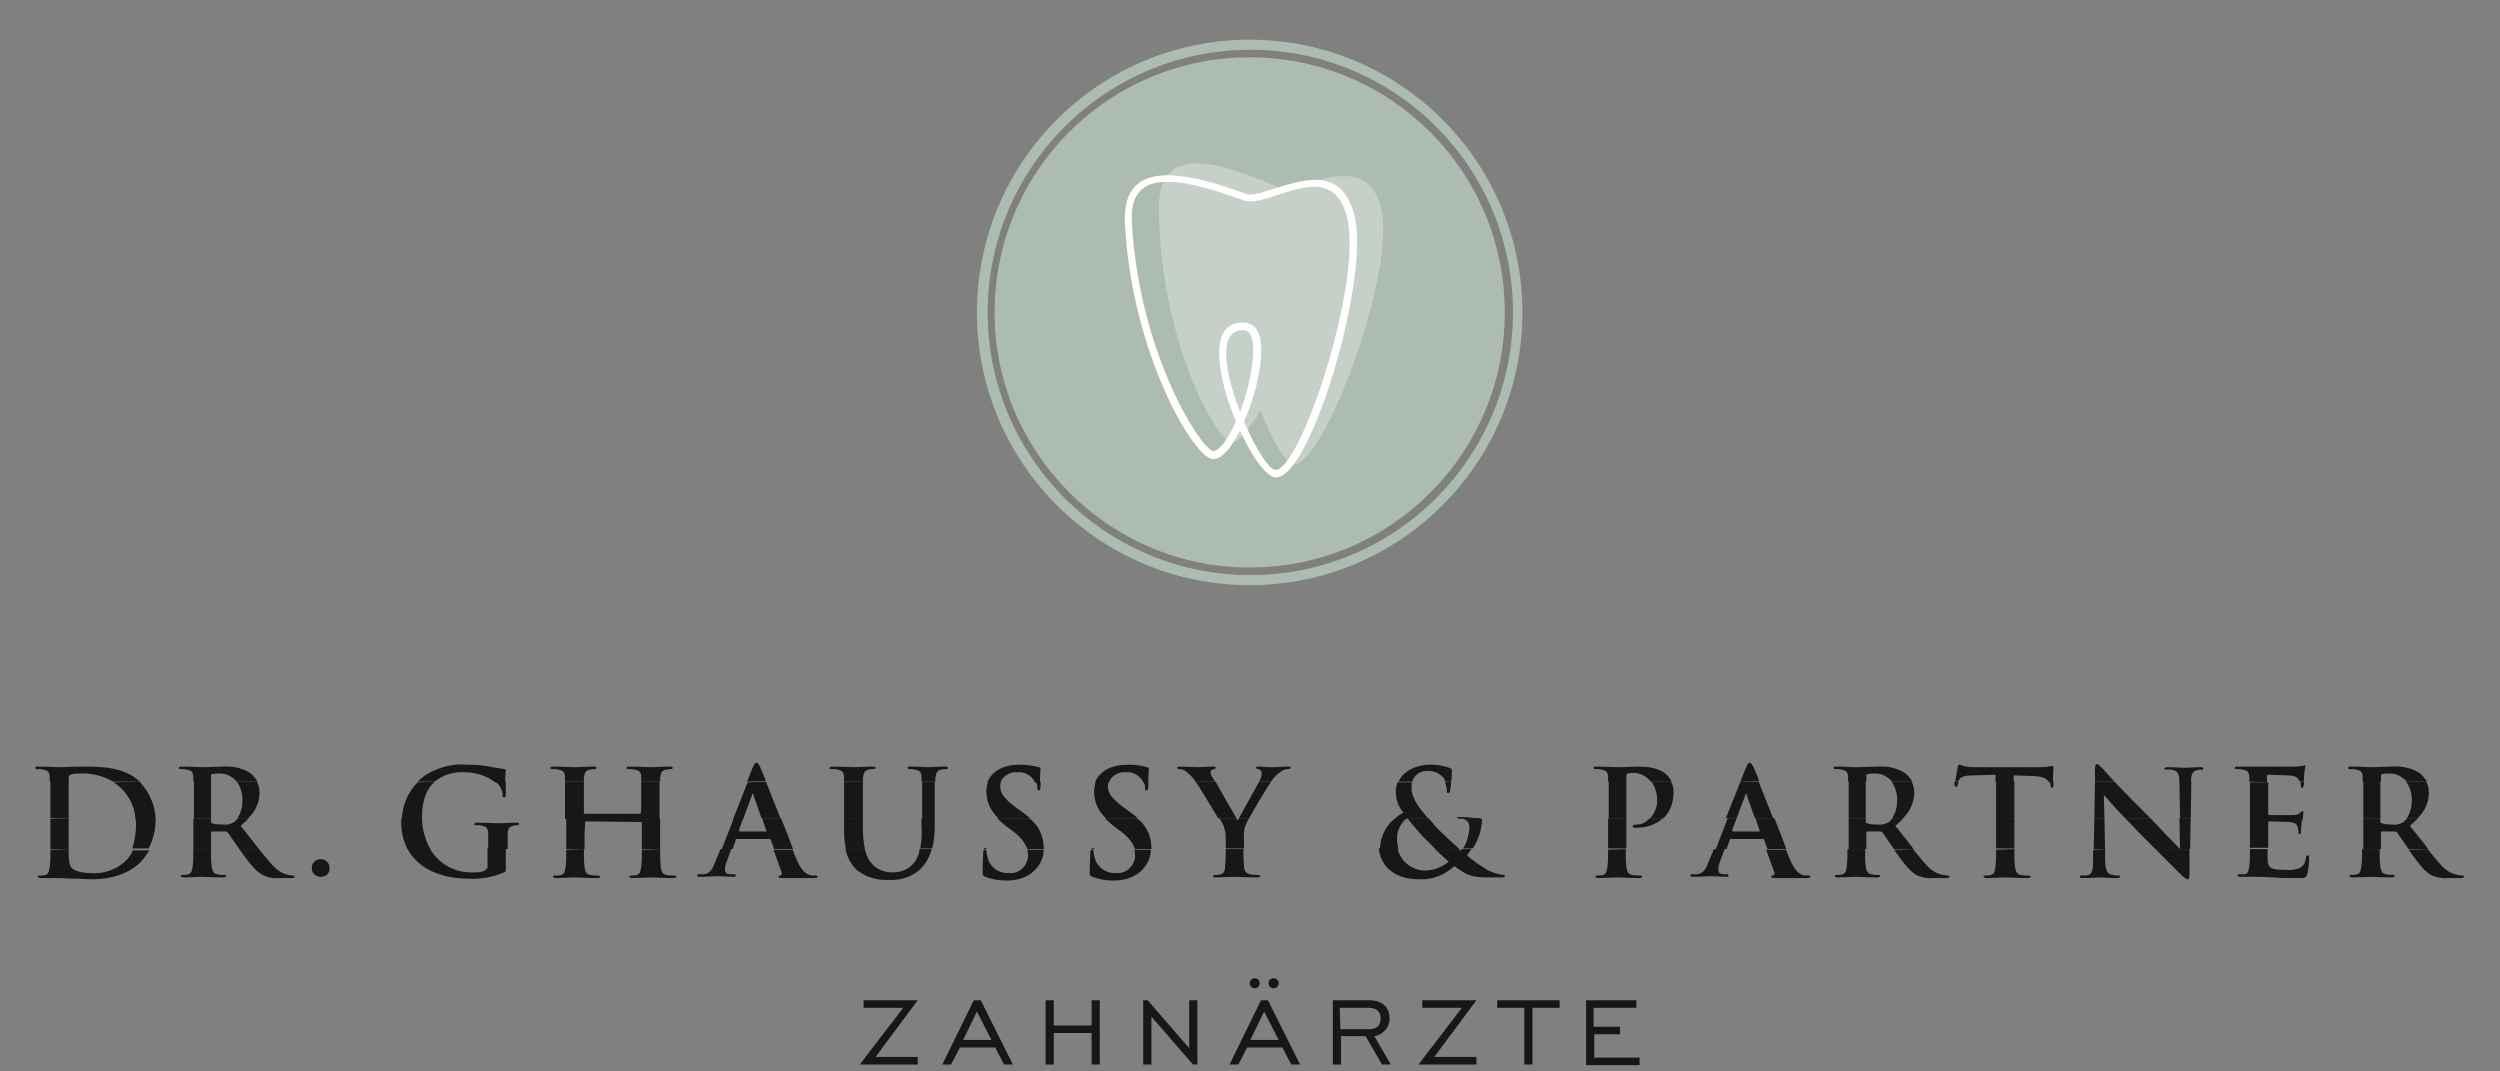
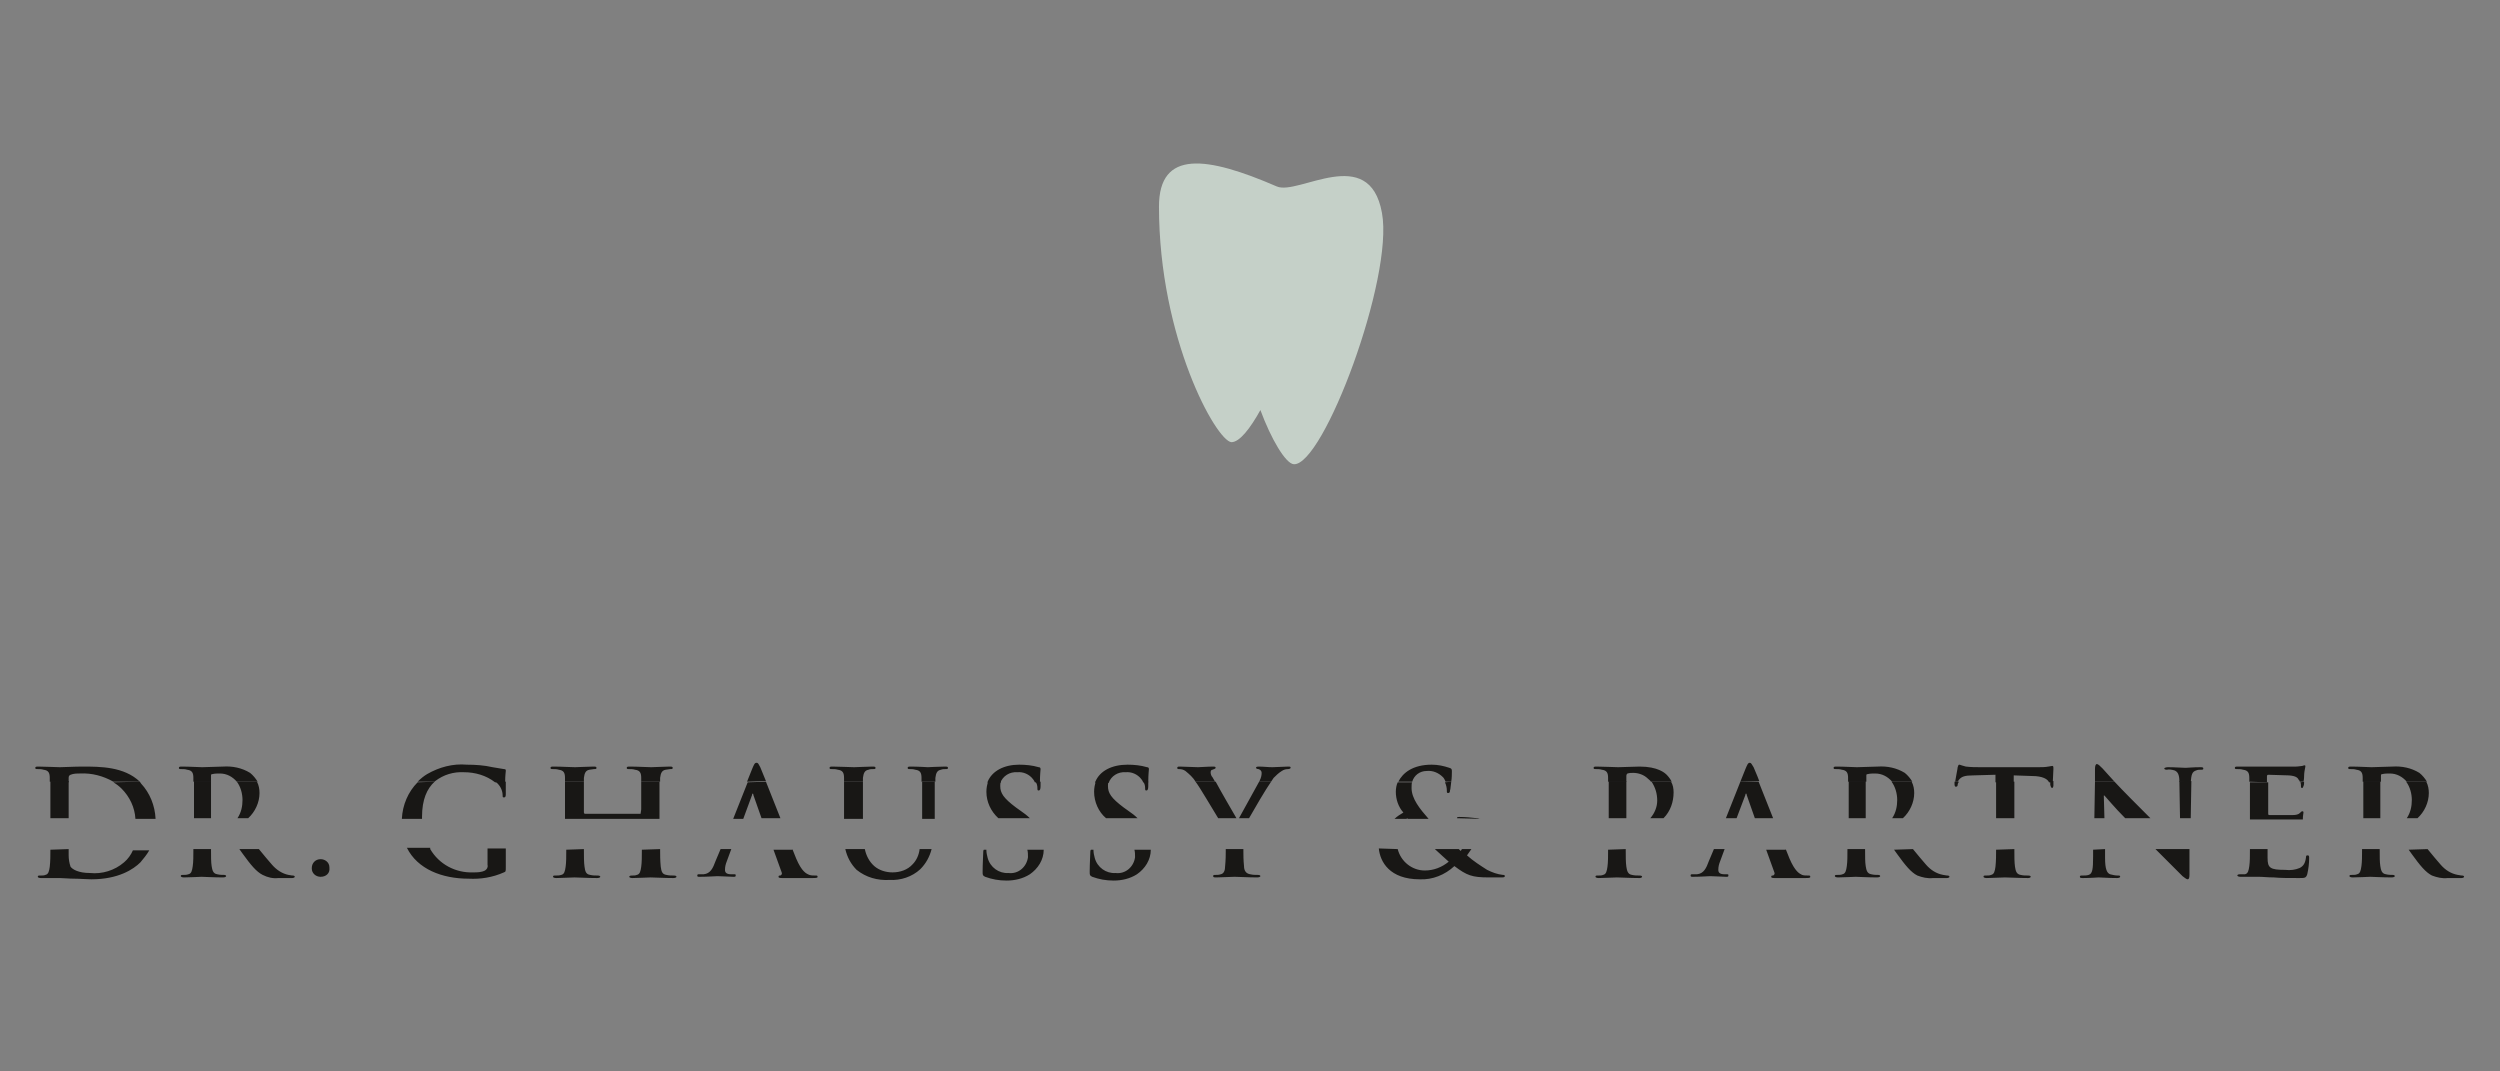
<svg xmlns="http://www.w3.org/2000/svg" version="1.1" id="Ebene_1" x="0px" y="0px" viewBox="0 0 396.9 170.1" style="enable-background:new 0 0 396.9 170.1;" xml:space="preserve">
  <rect x="0" y="0" width="396.9" height="170.1" fill="#808080" stroke="none" />
  <style type="text/css">
	.st0{fill:#ACBCB0;}
	.st1{fill:#C5D0C8;}
	.st2{fill:#FFFFFF;}
	.st3{fill:#181715;}
</style>
  <g>
-     <path class="st0" d="M240.2,49.6c0-23.1-18.7-41.7-41.7-41.7s-41.7,18.7-41.7,41.7s18.7,41.7,41.7,41.7c0,0,0,0,0,0   C221.5,91.3,240.2,72.7,240.2,49.6C240.2,49.6,240.2,49.6,240.2,49.6z M241.7,49.6c0,23.9-19.4,43.3-43.3,43.3   s-43.3-19.4-43.3-43.3c0-23.9,19.4-43.3,43.3-43.3c0,0,0,0,0,0C222.3,6.3,241.7,25.7,241.7,49.6L241.7,49.6z M157.9,49.6   c0-22.4,18.1-40.5,40.5-40.5c22.4,0,40.5,18.1,40.5,40.5c0,22.4-18.1,40.5-40.5,40.5c0,0,0,0,0,0C176.1,90.1,157.9,71.9,157.9,49.6   z" />
    <path class="st1" d="M195.5,70.2C193.1,70,184,53.7,184,32.8c0-9.1,7.6-8,18.7-3.2c3.4,1.5,14.7-6.9,16.7,4.2   c1.9,10.3-9.3,40.2-14,39.9c-1.3-0.1-3.6-4-5.3-8.6C198.5,68,196.8,70.2,195.5,70.2z" />
-     <path class="st2" d="M198,61.9c0.3-1.2,2.4-9.5-0.7-9.5c-7.3,0,2.6,22.2,5.2,22.2c4,0,13.8-29.6,11.4-39.9   c-2.4-10.3-12.5-1.4-16.5-2.9c-11.7-4.3-18.2-4.5-17.7,3.6c1.2,21.1,11.2,36.2,12.9,36.2C194,71.7,196.6,67.2,198,61.9L198,61.9z    M199.2,62.2c-1.4,4.9-4.1,10.7-6.6,10.7c-3,0-12.9-16.7-14-37.3c-0.6-10.1,8.4-8.8,19.3-4.8c0.6,0.2,1.7,0,3.3-0.5   c5.5-1.7,11.9-4.3,13.9,4.2c2.3,10-7,41.3-12.5,41.3c-2.2,0-5.7-6.5-7.6-12.1c-0.9-2.9-3.7-12.5,2.3-12.5   C202,51.2,199.8,60,199.2,62.2L199.2,62.2z" />
  </g>
  <g>
-     <path class="st3" d="M251.8,169v-10.2h8v1.2h-6.8v3h4.2v1.2h-4.1v3.7h7.2v1.2H251.8z M136.5,169l6.9-9h-6.3v-1.2h8.6l-6.7,9h6.7   v1.2H136.5z M149.6,169l5-10.2h1.1l5.1,10.2h-1.4l-1.4-2.7h-5.6L151,169H149.6z M152.9,165.1h4.5l-2.3-4.5L152.9,165.1L152.9,165.1   z M166,169v-10.2h1.3v4h6v-4h1.3V169h-1.3v-5h-6v5H166z M181.5,169v-10.2h0.7l6.6,7.6v-7.6h1.3V169h-0.7l-6.6-7.6v7.6H181.5z    M198.4,156.1c0-0.5,0.4-0.8,0.8-0.8c0.5,0,0.8,0.4,0.8,0.8c0,0.5-0.4,0.8-0.8,0.8C198.8,156.9,198.4,156.6,198.4,156.1   L198.4,156.1z M201.4,156.1c0-0.5,0.4-0.8,0.8-0.8c0,0,0,0,0,0c0.5,0,0.8,0.4,0.8,0.8c0,0.5-0.4,0.8-0.8,0.8   C201.8,156.9,201.4,156.6,201.4,156.1C201.4,156.1,201.4,156.1,201.4,156.1z M195.2,169l5-10.2h1.1l5.1,10.2h-1.4l-1.4-2.7h-5.6   l-1.4,2.7H195.2z M198.5,165.1h4.5l-2.3-4.5L198.5,165.1L198.5,165.1z M211.6,169v-10.2h5.8c2,0,3.2,1.1,3.2,2.8   c0.1,1.4-1,2.7-2.4,2.9l2.6,4.5h-1.4l-2.6-4.5h-3.9v4.5L211.6,169z M212.8,163.4h4.5c1.3,0,1.9-0.6,1.9-1.7c0-1.1-0.7-1.7-1.9-1.7   h-4.6L212.8,163.4L212.8,163.4z M225.2,169l6.9-9h-6.3v-1.2h8.6l-6.7,9h6.7v1.2H225.2z M242,169v-9h-4.3v-1.2h9.9v1.2h-4.3v9H242z" />
    <path class="st3" d="M10.9,134.8c0,0.5,0,0.8,0,1c0,0.6,0.1,1.2,0.3,1.8c0.3,0.4,1.2,1,3.1,1c1.9,0.2,3.9-0.4,5.4-1.7   c0.6-0.5,1.1-1.2,1.4-1.9h2.6c-0.4,0.7-0.9,1.3-1.4,1.9c-1.1,1.1-3.5,2.7-7.8,2.7c-0.8,0-1.8-0.1-2.7-0.1s-1.7-0.1-2.3-0.1H8.1   l-1.6,0c-0.3,0-0.5-0.1-0.5-0.2c0-0.2,0.1-0.2,0.4-0.2c0.3,0,0.6,0,0.8-0.1c0.5-0.1,0.6-0.6,0.7-1.3c0.1-0.9,0.1-1.8,0.1-2.7   L10.9,134.8z M33.5,134.8c0,1.2,0,2.1,0.1,2.7c0.1,0.6,0.2,1.2,0.9,1.3c0.4,0.1,0.8,0.1,1.1,0.1c0.2,0,0.3,0.1,0.3,0.2   c0,0.1-0.2,0.2-0.5,0.2c-1.4,0-3.1-0.1-3.4-0.1c-0.3,0-1.9,0.1-2.8,0.1c-0.3,0-0.5-0.1-0.5-0.2c0-0.2,0.1-0.2,0.4-0.2   c0.3,0,0.5,0,0.8-0.1c0.5-0.1,0.6-0.6,0.7-1.3c0.1-0.7,0.1-1.6,0.1-2.7L33.5,134.8z M41.1,134.8c0.8,1,1.5,1.8,2.1,2.5   c0.7,0.8,1.6,1.4,2.6,1.6c0.2,0,0.4,0.1,0.7,0.1c0.2,0,0.3,0.1,0.3,0.2s-0.2,0.2-0.4,0.2h-2.2c-0.9,0.1-1.7-0.1-2.5-0.5   c-1-0.5-1.9-1.6-3.2-3.4l-0.5-0.7L41.1,134.8z M68.3,134.8c1.4,2.4,4,3.8,6.8,3.7c0.7,0,1.3,0,1.9-0.3c0.3-0.2,0.5-0.5,0.4-0.9   v-2.6h2.9v3c0,0.6,0,0.7-0.3,0.8c-1.8,0.8-3.7,1.1-5.6,1c-4.2,0-8.1-1.5-9.8-4.9H68.3z M92.7,134.8c0,1.2,0,2.1,0.1,2.8   s0.2,1.2,0.9,1.3c0.4,0.1,0.8,0.1,1.2,0.1c0.3,0,0.4,0.1,0.4,0.2c0,0.1-0.2,0.2-0.5,0.2c-1.5,0-3-0.1-3.6-0.1s-2,0.1-2.9,0.1   c-0.3,0-0.5-0.1-0.5-0.2c0-0.2,0.1-0.2,0.4-0.2c0.3,0,0.6,0,0.9-0.1c0.5-0.1,0.6-0.6,0.7-1.3c0.1-0.7,0.1-1.6,0.1-2.7L92.7,134.8z    M104.8,134.8c0,0.9,0,1.8,0.1,2.8c0.1,0.7,0.2,1.2,0.9,1.3c0.4,0.1,0.8,0.1,1.2,0.1c0.3,0,0.4,0.1,0.4,0.2c0,0.1-0.2,0.2-0.5,0.2   c-1.5,0-3-0.1-3.6-0.1s-2,0.1-2.9,0.1c-0.3,0-0.5-0.1-0.5-0.2c0-0.1,0.1-0.2,0.4-0.2c0.3,0,0.6,0,0.8-0.1c0.5-0.1,0.6-0.6,0.7-1.3   c0.1-0.7,0.1-1.6,0.1-2.7L104.8,134.8z M116.1,134.8l-0.7,1.9c-0.2,0.5-0.3,0.9-0.3,1.4c0,0.4,0.2,0.7,1,0.7h0.4   c0.3,0,0.3,0,0.3,0.2s-0.1,0.2-0.4,0.2c-0.7,0-1.7-0.1-2.5-0.1c-0.3,0-1.5,0.1-2.8,0.1c-0.3,0-0.4,0-0.4-0.2s0.1-0.2,0.3-0.2h0.7   c1.1-0.1,1.5-1,1.9-2.1l0.8-1.9L116.1,134.8z M125.8,134.8l0.6,1.5c0.9,2.1,1.6,2.4,2.1,2.6c0.3,0.1,0.6,0.1,1,0.1   c0.2,0,0.3,0,0.3,0.2c0,0.2-0.2,0.2-1.1,0.2s-2.5,0-4.4,0c-0.4,0-0.7,0-0.7-0.2s0.1-0.2,0.3-0.2c0.2-0.1,0.3-0.3,0.2-0.5   c0,0,0,0,0,0l-1.3-3.6H125.8z M137.3,134.8c0.2,1,0.7,2,1.5,2.7c0.8,0.7,1.9,1,2.9,1c1.2,0,2.4-0.4,3.2-1.3c0.6-0.6,1-1.5,1.1-2.4   h1.9c-0.3,1.2-0.9,2.3-1.8,3.2c-1.3,1.2-3.1,1.8-4.9,1.7c-1.9,0.1-3.7-0.4-5.2-1.6c-0.9-0.9-1.5-2-1.8-3.3L137.3,134.8z    M156.6,134.8c0,0.1,0,0.1,0,0.2c0,0.4,0.1,0.8,0.2,1.2c0.4,1.5,1.8,2.5,3.3,2.4c1.6,0.2,2.9-1,3.1-2.5c0,0,0-0.1,0-0.1   c0-0.4,0-0.7-0.1-1.1h2.6c0,1.6-0.9,3-2.2,3.9c-1.1,0.7-2.4,1-3.7,1c-1.2,0-2.3-0.2-3.4-0.6c-0.4-0.2-0.4-0.3-0.4-0.8   c0-1.3,0.1-2.7,0.1-3.1c0-0.1,0-0.3,0.1-0.4H156.6z M173.6,134.8c0,0.1,0,0.1,0,0.2c0,0.4,0.1,0.8,0.2,1.2c0.4,1.5,1.8,2.5,3.3,2.4   c1.6,0.2,2.9-1,3.1-2.5c0,0,0-0.1,0-0.1c0-0.4,0-0.7-0.1-1.1h2.6c0,1.6-0.9,3-2.2,3.9c-1.1,0.7-2.4,1-3.7,1c-1.2,0-2.3-0.2-3.4-0.6   c-0.4-0.2-0.4-0.3-0.4-0.8c0-1.3,0.1-2.7,0.1-3.1c0-0.1,0-0.3,0.1-0.4H173.6z M197.4,134.8v0.4c0,0.4,0,1.4,0.1,2.3   c0,0.7,0.3,1.2,1,1.3c0.4,0.1,0.8,0.1,1.2,0.1c0.3,0,0.4,0.1,0.4,0.2c0,0.1-0.2,0.2-0.5,0.2c-1.5,0-2.9-0.1-3.6-0.1   s-2.1,0.1-2.9,0.1c-0.3,0-0.5,0-0.5-0.2c0-0.2,0.1-0.2,0.4-0.2c0.3,0,0.5,0,0.8-0.1c0.5-0.1,0.7-0.6,0.7-1.3c0.1-1,0.1-1.9,0.1-2.3   v-0.4H197.4z M221.9,134.8c0.5,2,2.3,3.4,4.3,3.4c1.4,0,2.7-0.5,3.8-1.4c-0.6-0.5-1.4-1.3-2.2-2h3.8l0.3,0.3   c0.1-0.1,0.1-0.2,0.2-0.3h1.5c-0.2,0.3-0.5,0.7-0.7,1c1,0.9,2.1,1.6,3.2,2.3c0.8,0.4,1.6,0.7,2.5,0.8c0.2,0,0.3,0,0.3,0.2   s-0.2,0.2-0.7,0.2h-1.8c-2.7,0-3.5-0.3-5.5-1.8c-1.5,1.4-3.5,2.2-5.5,2.1c-4.8,0-6.3-2.8-6.5-4.9L221.9,134.8z M258.1,134.8   c0,1.2,0,2.1,0.1,2.8c0.1,0.6,0.2,1.2,0.9,1.3c0.4,0.1,0.8,0.1,1.2,0.1c0.3,0,0.4,0.1,0.4,0.2c0,0.1-0.2,0.2-0.4,0.2   c-1.5,0-3-0.1-3.6-0.1s-2,0.1-2.9,0.1c-0.3,0-0.5-0.1-0.5-0.2c0-0.2,0.1-0.2,0.4-0.2c0.3,0,0.6,0,0.8-0.1c0.5-0.1,0.6-0.6,0.7-1.3   c0.1-0.7,0.1-1.6,0.1-2.7L258.1,134.8z M273.8,134.8l-0.7,1.9c-0.2,0.5-0.3,0.9-0.3,1.4c0,0.4,0.2,0.7,1,0.7h0.3   c0.3,0,0.3,0,0.3,0.2s-0.1,0.2-0.4,0.2c-0.7,0-1.7-0.1-2.5-0.1c-0.3,0-1.5,0.1-2.7,0.1c-0.3,0-0.4,0-0.4-0.2s0.1-0.2,0.3-0.2h0.7   c1.1-0.1,1.5-1,1.9-2.1l0.8-1.9L273.8,134.8z M283.5,134.8l0.6,1.5c0.9,2.1,1.6,2.4,2,2.6c0.3,0.1,0.6,0.1,1,0.1   c0.2,0,0.3,0,0.3,0.2c0,0.2-0.2,0.2-1.1,0.2s-2.5,0-4.4,0c-0.4,0-0.7,0-0.7-0.2s0.1-0.2,0.3-0.2c0.2-0.1,0.3-0.3,0.2-0.5   c0,0,0,0,0,0l-1.3-3.6H283.5z M296.1,134.8c0,1.2,0,2.1,0.1,2.7c0.1,0.6,0.2,1.2,0.9,1.3c0.4,0.1,0.8,0.1,1.1,0.1   c0.2,0,0.3,0.1,0.3,0.2c0,0.1-0.2,0.2-0.5,0.2c-1.4,0-3.1-0.1-3.4-0.1s-1.9,0.1-2.8,0.1c-0.3,0-0.5-0.1-0.5-0.2   c0-0.2,0.1-0.2,0.4-0.2c0.3,0,0.6,0,0.8-0.1c0.5-0.1,0.6-0.6,0.7-1.3c0.1-0.7,0.1-1.6,0.1-2.7L296.1,134.8z M303.7,134.8   c0.8,1,1.5,1.8,2.1,2.5c0.7,0.8,1.6,1.4,2.7,1.6c0.2,0,0.4,0.1,0.7,0.1c0.2,0,0.3,0.1,0.3,0.2s-0.2,0.2-0.4,0.2h-2.2   c-0.9,0.1-1.7-0.1-2.5-0.4c-1-0.5-1.9-1.6-3.2-3.4l-0.5-0.7L303.7,134.8z M319.8,134.8c0,1.2,0,2.1,0.1,2.8   c0.1,0.6,0.2,1.2,0.9,1.3c0.4,0.1,0.8,0.1,1.2,0.1c0.3,0,0.4,0.1,0.4,0.2c0,0.1-0.2,0.2-0.4,0.2c-1.5,0-3-0.1-3.7-0.1   s-2,0.1-2.9,0.1c-0.3,0-0.5-0.1-0.5-0.2c0-0.2,0.1-0.2,0.4-0.2c0.3,0,0.6,0,0.8-0.1c0.5-0.1,0.6-0.6,0.7-1.3   c0.1-0.9,0.1-1.8,0.1-2.7L319.8,134.8z M334.2,134.8v1.4c0,1.8,0.3,2.4,0.8,2.6c0.4,0.1,0.8,0.2,1.2,0.2c0.3,0,0.4,0,0.4,0.2   c0,0.1-0.2,0.2-0.5,0.2c-1.5,0-2.4-0.1-2.9-0.1c-0.2,0-1.3,0.1-2.5,0.1c-0.3,0-0.5,0-0.5-0.2c0-0.2,0.1-0.2,0.4-0.2   c0.4,0,0.7,0,1-0.1c0.6-0.2,0.7-0.9,0.7-2.9v-1.1L334.2,134.8z M346,134.8L346,134.8L346,134.8h1.6l0,4.1c0,0.5-0.1,0.7-0.3,0.7   s-0.5-0.3-0.8-0.5c-1-1-2.6-2.6-4.3-4.3L346,134.8z M360,134.8c0,0.6,0,1.1,0,1.4c0,1.6,0.4,1.9,2.8,1.9c0.8,0.1,1.6,0,2.3-0.3   c0.6-0.3,0.9-0.8,1-1.7c0-0.3,0.1-0.3,0.3-0.3s0.2,0.2,0.2,0.4c0,0.9-0.1,1.7-0.3,2.6c-0.2,0.6-0.4,0.6-1.3,0.6c-1.7,0-3,0-4-0.1   c-1,0-1.7-0.1-2.4-0.1h-1.3l-1.6,0c-0.3,0-0.5-0.1-0.5-0.2c0-0.1,0.1-0.2,0.4-0.2c0.3,0,0.5,0,0.8,0c0.5-0.1,0.6-0.6,0.7-1.3   c0.1-0.7,0.1-1.6,0.1-2.7L360,134.8z M377.8,134.8c0,1.2,0,2.1,0.1,2.7c0.1,0.6,0.2,1.2,0.9,1.3c0.4,0.1,0.8,0.1,1.1,0.1   c0.2,0,0.3,0.1,0.3,0.2c0,0.1-0.2,0.2-0.5,0.2c-1.4,0-3.1-0.1-3.4-0.1c-0.3,0-1.9,0.1-2.8,0.1c-0.3,0-0.5-0.1-0.5-0.2   c0-0.2,0.1-0.2,0.4-0.2c0.3,0,0.6,0,0.8-0.1c0.5-0.1,0.6-0.6,0.7-1.3c0.1-0.7,0.1-1.6,0.1-2.7L377.8,134.8z M385.4,134.8   c0.8,1,1.5,1.8,2.1,2.5c0.7,0.8,1.6,1.4,2.7,1.6c0.2,0,0.4,0.1,0.7,0.1c0.2,0,0.3,0.1,0.3,0.2s-0.2,0.2-0.4,0.2h-2.2   c-0.9,0.1-1.7-0.1-2.5-0.4c-1-0.5-1.9-1.6-3.2-3.4l-0.5-0.7L385.4,134.8z M50.9,139.2c-0.8,0-1.4-0.6-1.4-1.3c0,0,0,0,0-0.1   c0-0.8,0.6-1.4,1.4-1.4c0,0,0,0,0,0c0.7,0,1.4,0.5,1.4,1.3c0,0,0,0.1,0,0.1C52.4,138.6,51.8,139.2,50.9,139.2   C51,139.3,50.9,139.3,50.9,139.2L50.9,139.2z" />
-     <path class="st3" d="M10.9,129.9v1.1c0,1.6,0,2.9,0,3.8H8V130L10.9,129.9z M24.7,129.9v0.3c0,1.6-0.4,3.1-1.1,4.5H21   c0.4-1.2,0.6-2.5,0.6-3.8c0-0.3,0-0.7-0.1-1L24.7,129.9z M33.5,129.9v0.4c0,0.3,0,0.3,0.2,0.4c0.6,0.2,1.2,0.2,1.8,0.2   c0.6,0.1,1.2-0.1,1.7-0.4c0.2-0.2,0.4-0.4,0.6-0.6h1.7c-0.4,0.4-0.8,0.8-1.3,1.2c1.1,1.4,2.1,2.6,2.9,3.7h-3.1   c-0.8-1.1-1.6-2.3-1.8-2.6c-0.1-0.1-0.2-0.2-0.4-0.2h-2.1c-0.1,0-0.2,0-0.2,0.2v0.3c0,0.8,0,1.6,0,2.3h-2.8c0-0.7,0-1.4,0-2.2v-2.7   H33.5z M67,129.9c0,1.7,0.5,3.4,1.3,4.9h-3.6c-0.7-1.3-1-2.8-1-4.3c0-0.2,0-0.4,0-0.6H67z M104.8,129.9v4.9h-2.9c0-0.7,0-1.4,0-2.2   v-2.1l-9-0.1l-0.1,2.2c0,0.8,0,1.5,0,2.2h-2.9v-4.9L104.8,129.9z M118,129.9l-0.7,1.9l0.1,0.2h4.3l-0.7-2.1h3   c0.7,1.7,1.4,3.5,1.9,4.9h-3l-0.5-1.4c0-0.1-0.1-0.2-0.2-0.2h-5.2c-0.1,0-0.2,0-0.2,0.2l-0.5,1.4h-1.7l1.9-4.9L118,129.9z    M137,129.9v1.8c0,1,0.1,2.1,0.3,3.1h-3c-0.2-1-0.3-1.9-0.3-2.9v-1.9L137,129.9z M148.4,129.9v1c0,1.3-0.1,2.6-0.4,3.8h-1.9   c0.2-1.1,0.3-2.3,0.2-3.4v-1.4H148.4z M163.4,129.9c1.5,1.1,2.3,2.9,2.3,4.7v0.2h-2.6c-0.4-1.1-1.2-2-2.1-2.7l-1.1-0.8   c-0.5-0.4-1.1-0.9-1.6-1.4H163.4z M180.5,129.9c1.5,1.1,2.3,2.9,2.3,4.7v0.2h-2.6c-0.4-1.1-1.2-2-2.1-2.7l-1.1-0.8   c-0.5-0.4-1.1-0.9-1.6-1.4H180.5z M196.3,129.9l0.2,0.4c0-0.1,0.1-0.2,0.2-0.4h1.6c-0.3,0.5-0.4,0.8-0.5,1   c-0.3,0.7-0.4,1.5-0.3,2.3v1.5h-2.9v-1.5c0-0.8-0.1-1.7-0.5-2.4c0-0.1-0.2-0.4-0.5-0.9H196.3z M223.3,129.9c-1,0.9-1.6,2.1-1.5,3.5   c0,0.5,0.1,0.9,0.2,1.4h-2.9c0-0.1,0-0.2,0-0.3c0.1-1.8,1-3.5,2.4-4.6H223.3z M226.8,129.9l1.1,1.3c0.7,0.8,2.9,2.8,3.8,3.6h-3.8   c-0.9-0.9-1.7-1.7-2-2c-0.6-0.6-1.9-2.2-2.4-2.8H226.8z M235,129.9c0.2,0.1,0.3,0.2,0.3,0.3c-0.1,1.6-0.6,3.2-1.5,4.5h-1.5   c0.6-1,0.9-2.1,1-3.3c0-0.4-0.1-0.8-0.4-1.1c-0.3-0.2-0.7-0.4-1.1-0.3c-0.1,0-0.2,0-0.3-0.1H235z M258.2,129.9v2.6   c0,0.8,0,1.5,0,2.2h-2.9c0-0.7,0-1.4,0-2.2v-2.6H258.2z M264,129.9c-1.1,1-2.6,1.5-4,1.5h-0.5c-0.1,0-0.3,0-0.3-0.2   c0-0.2,0.2-0.3,0.7-0.3c0.8,0,1.5-0.4,2-1L264,129.9z M275.7,129.9l-0.7,1.9l0.1,0.2h4.3l-0.7-2.1h3c0.7,1.7,1.4,3.5,1.9,4.9h-3   l-0.5-1.4c0-0.1-0.1-0.2-0.2-0.2h-5.1c-0.1,0-0.2,0-0.2,0.2l-0.5,1.4h-1.7l1.9-4.9L275.7,129.9z M296.2,129.9v0.4   c0,0.3,0,0.3,0.2,0.4c0.6,0.2,1.2,0.2,1.8,0.2c0.6,0.1,1.2-0.1,1.7-0.4c0.2-0.2,0.4-0.4,0.6-0.6h1.7c-0.4,0.4-0.8,0.8-1.3,1.2   c1.1,1.4,2.1,2.6,2.9,3.7h-3.1c-0.8-1.1-1.6-2.3-1.8-2.6c-0.1-0.1-0.3-0.2-0.4-0.2l-2,0c-0.1,0-0.2,0.1-0.2,0.2c0,0,0,0,0,0v0.3   c0,0.8,0,1.6,0,2.3h-2.8v-4.9L296.2,129.9z M319.8,129.9v2.6c0,0.8,0,1.5,0,2.2h-2.9v-4.9L319.8,129.9z M334.1,129.9l0.1,4.9h-1.8   l0.1-4.9H334.1z M341.4,129.9c1.6,1.7,4.2,4.4,4.7,4.9h-3.9l-2.6-2.6c-0.8-0.8-1.5-1.6-2.2-2.3H341.4z M347.8,129.9l-0.1,4.9h-1.6   l-0.1-4.9H347.8z M365.5,129.9c0,0.2,0,0.4-0.1,0.6l-0.1,1.5c0,0.2,0,0.4-0.2,0.4s-0.2-0.1-0.2-0.2c0-0.3,0-0.6-0.1-0.8   c-0.1-0.5-0.4-0.8-1.3-0.9c-0.4,0-2.8-0.1-3.3-0.1c-0.1,0-0.1,0.1-0.1,0.2v1.8c0,0.5,0,1.4,0,2.2h-2.9c0-0.7,0-1.4,0-2.2v-2.6   H365.5z M377.9,129.9v0.4c0,0.3,0,0.3,0.2,0.4c0.6,0.2,1.2,0.2,1.8,0.2c0.6,0.1,1.2-0.1,1.7-0.4c0.2-0.2,0.4-0.4,0.6-0.6h1.7   c-0.4,0.4-0.8,0.8-1.3,1.2c1.1,1.4,2.1,2.6,2.9,3.7h-3.1c-0.8-1.1-1.6-2.3-1.8-2.6c-0.1-0.1-0.3-0.2-0.4-0.2l-2,0   c-0.1,0-0.2,0-0.2,0.2v0.3c0,0.8,0,1.6,0,2.3h-2.8c0-0.7,0-1.4,0-2.2v-2.7H377.9z M77.5,134.8v-2.4c0-0.8-0.2-1.2-1-1.3   c-0.3-0.1-0.6-0.1-0.9-0.1c-0.2,0-0.3,0-0.3-0.2c0-0.1,0.2-0.2,0.5-0.2c1.2,0,2.7,0.1,3.4,0.1c0.7,0,1.9-0.1,2.7-0.1   c0.3,0,0.5,0,0.5,0.2c0,0.2-0.1,0.2-0.3,0.2c-0.2,0-0.4,0-0.6,0.1c-0.6,0.1-0.9,0.5-0.9,1.3v2.4H77.5z M156.2,134.8   c0-0.1,0.1-0.2,0.2-0.2s0.2,0.1,0.2,0.2L156.2,134.8z M173.3,134.8c0-0.1,0.1-0.2,0.2-0.2s0.2,0.1,0.2,0.2L173.3,134.8z" />
    <path class="st3" d="M10.9,124.1v4v1.8H8v-1.5c0-2.7,0-3.7,0-4.4H10.9z M22.2,124.1l0.2,0.3c1.4,1.5,2.2,3.5,2.3,5.6h-3.2   c-0.1-1.8-0.9-3.5-2.2-4.8c-0.4-0.4-0.8-0.7-1.3-1L22.2,124.1z M33.5,124.1v5.8h-2.7v-1.5c0-2.7,0-3.7,0-4.4H33.5z M40.8,124.1   c0.3,0.6,0.4,1.2,0.4,1.8c0,1.5-0.7,3-1.8,4h-1.7c0.6-0.9,0.8-1.9,0.8-2.9c0-1-0.3-2.1-0.9-2.9H40.8z M69,124.1   c-1.2,1.1-2,2.8-2,5.6c0,0.1,0,0.2,0,0.3h-3.2c0.1-2.2,1-4.3,2.5-5.8L69,124.1z M80.3,124.1c0,0.5,0,1.2,0,2c0,0.4-0.1,0.5-0.3,0.5   s-0.2-0.1-0.2-0.3c0-0.7-0.3-1.4-0.8-1.9c-0.1-0.1-0.2-0.2-0.3-0.3L80.3,124.1z M92.7,124.1c0,0.7,0,1.7,0,4.4v0.5l0.1,0.2h8.9   l0.1-0.7c0-2.7,0-3.7,0-4.4h2.9c0,0.7,0,1.7,0,4.4v1.5h-15v-1.5c0-2.7,0-3.7,0-4.4H92.7z M121.6,124.1l2.3,5.8h-3l-1.3-3.7   c0-0.1,0-0.2-0.1-0.2s-0.1,0.1-0.1,0.2l-1.4,3.8h-1.6l2.3-5.8L121.6,124.1z M137,124.1c0,0.7,0,1.7,0,4.4v1.5h-3v-1.5   c0-2.7,0-3.7,0-4.4H137z M148.4,124.1c0,0.7,0,1.7,0,4.4v1.5h-2v-1.5c0-2.7,0-3.7,0-4.4H148.4z M158.9,124.1   c-0.1,0.2-0.1,0.5-0.1,0.7c0,1.1,0.5,1.9,2.5,3.4l0.7,0.5c0.6,0.4,1.1,0.8,1.5,1.2h-5c-1.2-1.1-1.9-2.6-1.9-4.2   c0-0.6,0.1-1.1,0.3-1.7H158.9z M165.2,124.1c0,0.2,0,0.5,0,0.7c0,0.5-0.1,0.7-0.3,0.7c-0.2,0-0.2-0.1-0.2-0.4c0-0.4-0.1-0.7-0.3-1   H165.2z M176,124.1c-0.1,0.2-0.1,0.5-0.1,0.7c0,1.1,0.5,1.9,2.5,3.4l0.7,0.5c0.6,0.4,1.1,0.8,1.5,1.2h-5c-1.2-1-1.9-2.6-1.9-4.2   c0-0.6,0.1-1.1,0.3-1.7H176z M182.3,124.1c0,0.2,0,0.5,0,0.7c0,0.5-0.1,0.7-0.3,0.7c-0.2,0-0.2-0.1-0.2-0.4c0-0.4-0.1-0.7-0.3-1   H182.3z M193,124.1c0.8,1.5,2.6,4.6,3.3,5.8h-2.9c-1-1.6-2.9-4.9-3.6-5.8l0,0H193z M201.8,124.1c-0.9,1.3-2.6,4.2-3.5,5.8h-1.6   c0.7-1.3,2.7-4.9,3.2-5.8H201.8z M224.2,124.1c-0.1,0.3-0.1,0.6-0.1,1c0,1.7,1.3,3.3,2.7,4.9h-3.3l-0.1-0.1l-0.1,0.1h-1.9   c0.4-0.4,0.9-0.7,1.4-1c-0.8-0.9-1.2-2.1-1.2-3.3c0-0.5,0.1-1.1,0.3-1.5H224.2z M230.4,124.1c-0.1,0.6-0.1,1.2-0.2,1.4   c0,0.3-0.1,0.4-0.3,0.4s-0.2-0.1-0.2-0.4c0-0.4-0.1-0.9-0.3-1.3L230.4,124.1z M258.2,124.1v5.8h-2.8v-1.5c0-2.7,0-3.7,0-4.4H258.2z    M265.3,124.1c0.3,0.5,0.4,1.1,0.4,1.7c0,1.5-0.5,3-1.6,4.1h-2.1c0.7-0.8,1.1-1.8,1.1-2.8c0-1.1-0.3-2.1-0.9-3L265.3,124.1z    M279.2,124.1l2.3,5.8h-2.9l-1.3-3.7c0-0.1,0-0.2-0.1-0.2c-0.1,0-0.1,0.1-0.1,0.2l-1.4,3.7h-1.7l2.3-5.8H279.2z M296.2,124.1v5.8   h-2.7v-1.5c0-2.7,0-3.7,0-4.4H296.2z M303.5,124.1c0.3,0.6,0.4,1.2,0.4,1.8c0,1.5-0.7,3-1.8,4h-1.7c0.6-0.9,0.8-1.9,0.8-2.9   c0-1-0.3-2.1-0.9-2.9H303.5z M311,124.1c-0.1,0.2-0.2,0.3-0.2,0.5c0,0.2-0.1,0.3-0.3,0.3c-0.1,0-0.2-0.1-0.2-0.4c0-0.1,0-0.3,0-0.4   H311z M319.8,124.1v5.8h-2.9v-5.8H319.8z M326,124.1v0.6c0,0.2-0.1,0.4-0.2,0.4c-0.1,0-0.2-0.1-0.3-0.5v-0.3c0-0.1,0-0.2-0.1-0.3   H326z M335.7,124.1c1.4,1.5,3.4,3.5,5.3,5.4l0.4,0.4h-4c-1.7-1.7-3-3.3-3.3-3.6H334l0.1,3.6h-1.6l0.1-5.8H335.7z M347.9,124.1   L347.9,124.1l-0.1,5.8h-1.7l-0.1-5.6c0-0.1,0-0.2,0-0.3H347.9z M360.1,124.1v5c0,0.2,0,0.3,0.2,0.3c0.5,0,3.2,0,3.7,0   c0.5,0,0.9-0.1,1.1-0.3c0.2-0.2,0.3-0.3,0.4-0.3c0.1,0,0.2,0,0.2,0.2s-0.1,0.4-0.1,1.1h-8.4v-1.5c0-2.7,0-3.7,0-4.4H360.1z    M365.8,124.1c0,0.3,0,0.5-0.1,0.7s-0.1,0.3-0.2,0.3c-0.2,0-0.2-0.1-0.2-0.3c0-0.2,0-0.4-0.1-0.6L365.8,124.1z M377.9,124.1v5.8   h-2.7v-1.5c0-2.7,0-3.7,0-4.4H377.9z M385.2,124.1c0.3,0.6,0.4,1.2,0.4,1.8c0,1.5-0.7,3-1.8,4h-1.7c0.6-0.9,0.8-1.9,0.8-2.9   c0-1-0.3-2.1-0.9-2.9H385.2z M231.3,129.9L231.3,129.9c0-0.2,0.2-0.2,0.4-0.2c0.9,0,1.9,0.1,2.8,0.2c0.2,0,0.3,0.1,0.5,0.1   L231.3,129.9z" />
    <path class="st3" d="M7.9,124.1c0-0.2,0-0.4,0-0.6c0-0.8-0.2-1.2-1-1.3c-0.3-0.1-0.6-0.1-0.9-0.1c-0.3,0-0.4,0-0.4-0.2   s0.2-0.2,0.5-0.2c1.2,0,2.7,0.1,3.4,0.1c0.7,0,2.2-0.1,3.6-0.1c2.8,0,6.6,0,9.1,2.4H18c-1.6-0.9-3.4-1.4-5.3-1.3   c-0.5,0-1,0-1.5,0.2c-0.2,0.1-0.3,0.2-0.3,0.5v0.7L7.9,124.1z M30.7,124.1c0-0.2,0-0.4,0-0.6c0-0.8-0.2-1.2-1-1.3   c-0.3-0.1-0.6-0.1-0.9-0.1c-0.3,0-0.4,0-0.4-0.2s0.2-0.2,0.5-0.2c1.2,0,2.7,0.1,3.2,0.1l3.3-0.1c1.5-0.1,3,0.2,4.3,1   c0.5,0.4,0.9,0.9,1.2,1.4h-3.3c-0.7-0.8-1.6-1.3-2.7-1.3c-0.4,0-0.8,0-1.2,0.1c-0.2,0-0.2,0.1-0.2,0.3v0.9L30.7,124.1z M66.3,124.1   c0.5-0.5,1-0.9,1.5-1.2c1.9-1.1,4.1-1.7,6.3-1.5c1.4,0,2.8,0.1,4.1,0.4c0.6,0.1,1.2,0.2,1.8,0.3c0.3,0,0.3,0.1,0.3,0.3   s-0.1,0.6-0.1,1.8h-1.6c-1.4-1.1-3.2-1.6-4.9-1.6c-1.7-0.1-3.3,0.4-4.6,1.4l-0.1,0.1L66.3,124.1z M89.7,124.1c0-0.2,0-0.4,0-0.6   c0-0.8-0.2-1.2-1-1.3c-0.3-0.1-0.6-0.1-0.9-0.1c-0.3,0-0.4,0-0.4-0.2s0.2-0.2,0.5-0.2c1.3,0,2.7,0.1,3.4,0.1c0.6,0,2-0.1,2.9-0.1   c0.3,0,0.5,0,0.5,0.2s-0.1,0.2-0.4,0.2l-0.7,0.1c-0.6,0.1-0.8,0.5-0.9,1.3c0,0.2,0,0.4,0,0.6H89.7z M101.8,124.1c0-0.2,0-0.4,0-0.6   c0-0.8-0.2-1.2-1-1.3c-0.3-0.1-0.6-0.1-0.9-0.1c-0.3,0-0.4,0-0.4-0.2s0.2-0.2,0.5-0.2c1.3,0,2.7,0.1,3.4,0.1c0.6,0,2-0.1,2.9-0.1   c0.3,0,0.5,0,0.5,0.2s-0.1,0.2-0.4,0.2l-0.7,0.1c-0.6,0.1-0.8,0.5-0.9,1.3c0,0.2,0,0.4,0,0.6H101.8z M118.6,124.1l0.8-2   c0.3-0.7,0.4-1,0.7-1s0.3,0.2,0.6,0.7l0.9,2.2L118.6,124.1z M134,124.1c0-0.2,0-0.4,0-0.6c0-0.8-0.2-1.2-1-1.3   c-0.3-0.1-0.6-0.1-0.9-0.1c-0.3,0-0.4,0-0.4-0.2s0.2-0.2,0.5-0.2c1.2,0,2.7,0.1,3.4,0.1c0.6,0,2-0.1,2.9-0.1c0.3,0,0.5,0,0.5,0.2   s-0.1,0.2-0.4,0.2c-0.2,0-0.5,0-0.7,0.1c-0.6,0.1-0.8,0.5-0.9,1.3c0,0.2,0,0.4,0,0.6H134z M146.3,124.1c0-0.2,0-0.4,0-0.6   c0-0.8-0.2-1.2-1-1.3c-0.3-0.1-0.6-0.1-0.8-0.1c-0.3,0-0.4,0-0.4-0.2s0.2-0.2,0.5-0.2c1.2,0,2.7,0.1,2.7,0.1c0.3,0,1.7-0.1,2.7-0.1   c0.3,0,0.5,0,0.5,0.2s-0.1,0.2-0.4,0.2c-0.2,0-0.5,0-0.7,0.1c-0.6,0.1-0.8,0.5-0.9,1.3c0,0.2,0,0.4,0,0.6H146.3z M156.8,124.1   c0.7-1.7,2.6-2.7,5-2.7c1,0,2.1,0.1,3.1,0.4c0.2,0,0.3,0.1,0.3,0.3s-0.1,0.8-0.1,2.1h-0.8c-0.1-0.2-0.2-0.4-0.3-0.5   c-0.6-0.8-1.6-1.2-2.5-1.1c-1.2-0.1-2.3,0.6-2.7,1.7H156.8z M173.9,124.1c0.7-1.7,2.6-2.7,5.1-2.7c1,0,2.1,0.1,3.1,0.4   c0.2,0,0.3,0.1,0.3,0.3s-0.1,0.8-0.1,2.1h-0.8c-0.1-0.2-0.2-0.4-0.3-0.5c-0.6-0.8-1.6-1.2-2.5-1.1c-1.2-0.1-2.3,0.6-2.7,1.7H173.9z    M189.8,124.1c-0.4-0.7-1-1.2-1.6-1.7c-0.3-0.2-0.6-0.3-1-0.3c-0.2,0-0.3,0-0.3-0.2s0.2-0.2,0.4-0.2l2.9,0.1c0.5,0,1.4-0.1,2.5-0.1   c0.2,0,0.3,0.1,0.3,0.2s-0.2,0.2-0.5,0.3c-0.2,0-0.3,0.2-0.3,0.4c0,0.3,0.1,0.6,0.3,0.8l0.4,0.7L189.8,124.1z M199.9,124.1   c0-0.1,0.1-0.1,0.1-0.2c0.2-0.4,0.3-0.8,0.3-1.2c0-0.3-0.2-0.5-0.5-0.6c-0.2,0-0.4-0.1-0.4-0.2c0-0.1,0.1-0.2,0.4-0.2   c0.8,0,1.5,0.1,2.2,0.1l2.5-0.1c0.3,0,0.4,0,0.4,0.2c0,0.1-0.2,0.2-0.4,0.2c-0.4,0-0.7,0.1-1,0.3c-0.5,0.3-0.9,0.7-1.3,1.1   c-0.1,0.2-0.3,0.4-0.4,0.6H199.9z M222,124.1c0.7-1.4,2.3-2.7,5.3-2.7c1,0,1.9,0.2,2.8,0.5c0.4,0.1,0.4,0.3,0.4,0.6s0,1-0.1,1.6   h-0.9c-0.1-0.2-0.2-0.5-0.4-0.7c-0.7-0.7-1.6-1.1-2.6-1c-1.1,0-2,0.7-2.3,1.7H222z M255.3,124.1c0-0.2,0-0.4,0-0.6   c0-0.8-0.2-1.2-1-1.3c-0.3-0.1-0.6-0.1-0.9-0.1c-0.3,0-0.4,0-0.4-0.2s0.2-0.2,0.5-0.2c1.2,0,2.7,0.1,3.4,0.1c1,0,2.3-0.1,3.4-0.1   c2.9,0,4,1,4.3,1.3c0.3,0.3,0.6,0.7,0.8,1.1h-3.3c-0.1-0.2-0.3-0.3-0.5-0.5c-0.6-0.6-1.5-0.9-2.3-0.9c-0.3,0-0.6,0-0.9,0.1   c-0.1,0-0.2,0.2-0.2,0.4v0.9H255.3z M276.3,124.1l0.8-2c0.3-0.7,0.4-1,0.7-1c0.2,0,0.3,0.2,0.6,0.7c0.1,0.3,0.5,1.1,0.9,2.2   L276.3,124.1z M293.4,124.1c0-0.2,0-0.4,0-0.6c0-0.8-0.2-1.2-1-1.3c-0.3-0.1-0.6-0.1-0.9-0.1c-0.3,0-0.4,0-0.4-0.2s0.2-0.2,0.5-0.2   c1.2,0,2.7,0.1,3.2,0.1l3.3-0.1c1.5-0.1,3,0.2,4.3,1c0.5,0.4,0.9,0.9,1.2,1.4h-3.2c-0.7-0.8-1.6-1.3-2.7-1.3c-0.4,0-0.8,0-1.2,0.1   c-0.2,0-0.2,0.1-0.2,0.3v0.9L293.4,124.1z M310.4,124.1c0.1-0.7,0.4-2.1,0.4-2.3c0.1-0.3,0.1-0.4,0.3-0.4c0.3,0.1,0.6,0.2,1,0.3   c0.8,0.1,1.6,0.1,2.3,0.1h9.2c0.5,0,1.1,0,1.6-0.1l0.6-0.1c0.2,0,0.2,0.1,0.2,0.5l-0.1,2.1h-0.6c-0.2-0.5-1-1-2.7-1l-2.9-0.1v1.1   h-2.9V123l-3.5,0.1c-1.4,0-1.9,0.2-2.3,0.7c-0.1,0.1-0.1,0.2-0.2,0.3H310.4z M332.6,124.1v-2c0-0.5,0.1-0.8,0.3-0.8   c0.2,0,0.5,0.3,0.9,0.7c0.1,0.1,0.9,1,1.9,2.1H332.6z M346,124.1c0-1.2-0.3-1.6-0.8-1.8c-0.4-0.1-0.8-0.2-1.2-0.1   c-0.3,0-0.4-0.1-0.4-0.2c0-0.1,0.3-0.2,0.6-0.2c1.2,0,2.3,0.1,2.8,0.1c0.3,0,1.1-0.1,2.3-0.1c0.3,0,0.5,0,0.5,0.2s-0.1,0.2-0.4,0.2   c-0.2,0-0.5,0-0.7,0.1c-0.7,0.2-0.8,0.7-0.9,1.9L346,124.1z M357.1,124.1c0-0.2,0-0.4,0-0.6c0-0.8-0.2-1.2-1-1.3   c-0.3-0.1-0.6-0.1-0.9-0.1c-0.3,0-0.4,0-0.4-0.2s0.2-0.2,0.5-0.2h1.9h1.5c0.7,0,5.4,0,5.8,0s0.8-0.1,1-0.1c0.1,0,0.2-0.1,0.4-0.1   c0.1,0,0.1,0.1,0.1,0.2c-0.1,0.5-0.2,1-0.2,1.5c0,0.1,0,0.5-0.1,0.9h-0.6c0-0.1,0-0.2-0.1-0.2c-0.2-0.4-0.4-0.7-1.6-0.8   c-0.4,0-2.8-0.1-3.3-0.1c-0.1,0-0.2,0.1-0.2,0.2v1L357.1,124.1z M375.1,124.1c0-0.2,0-0.4,0-0.6c0-0.8-0.2-1.2-1-1.3   c-0.3-0.1-0.6-0.1-0.9-0.1c-0.3,0-0.4,0-0.4-0.2s0.2-0.2,0.5-0.2c1.2,0,2.7,0.1,3.2,0.1l3.3-0.1c1.5-0.1,3,0.2,4.3,1   c0.5,0.4,0.9,0.9,1.2,1.4h-3.2c-0.7-0.8-1.6-1.3-2.7-1.3c-0.4,0-0.8,0-1.2,0.1c-0.2,0-0.2,0.1-0.2,0.3v0.9L375.1,124.1z" />
  </g>
</svg>